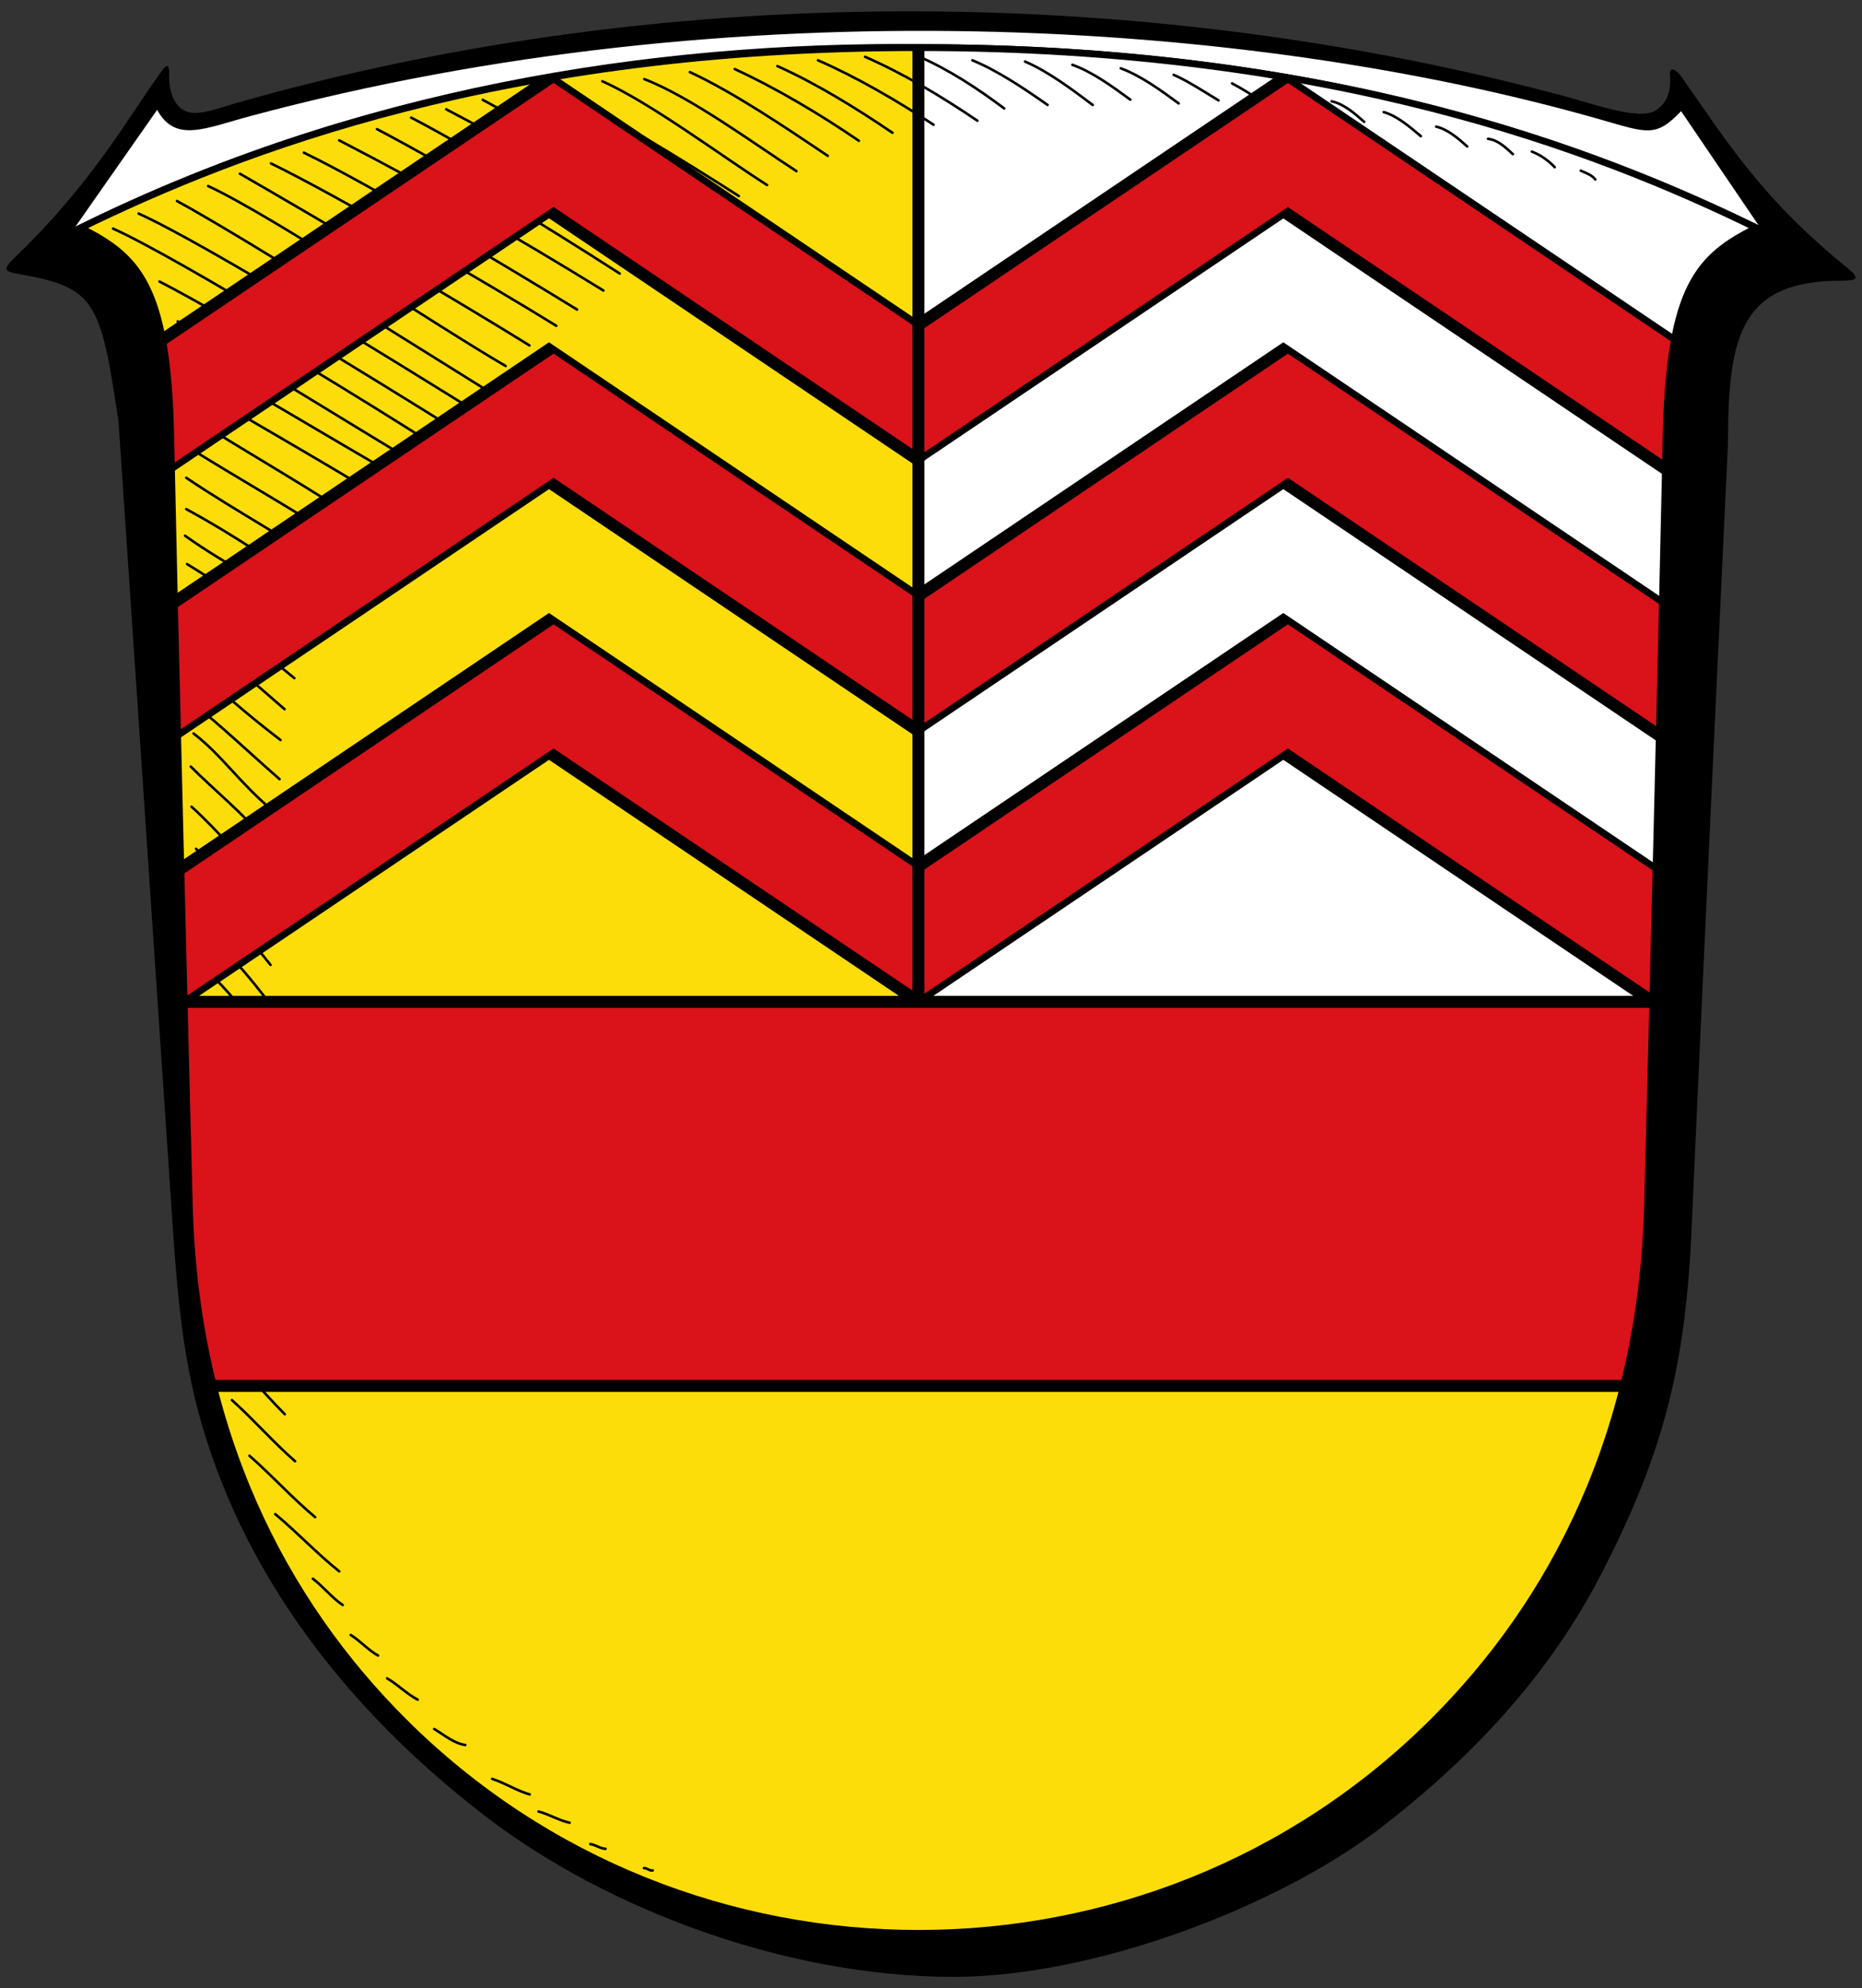
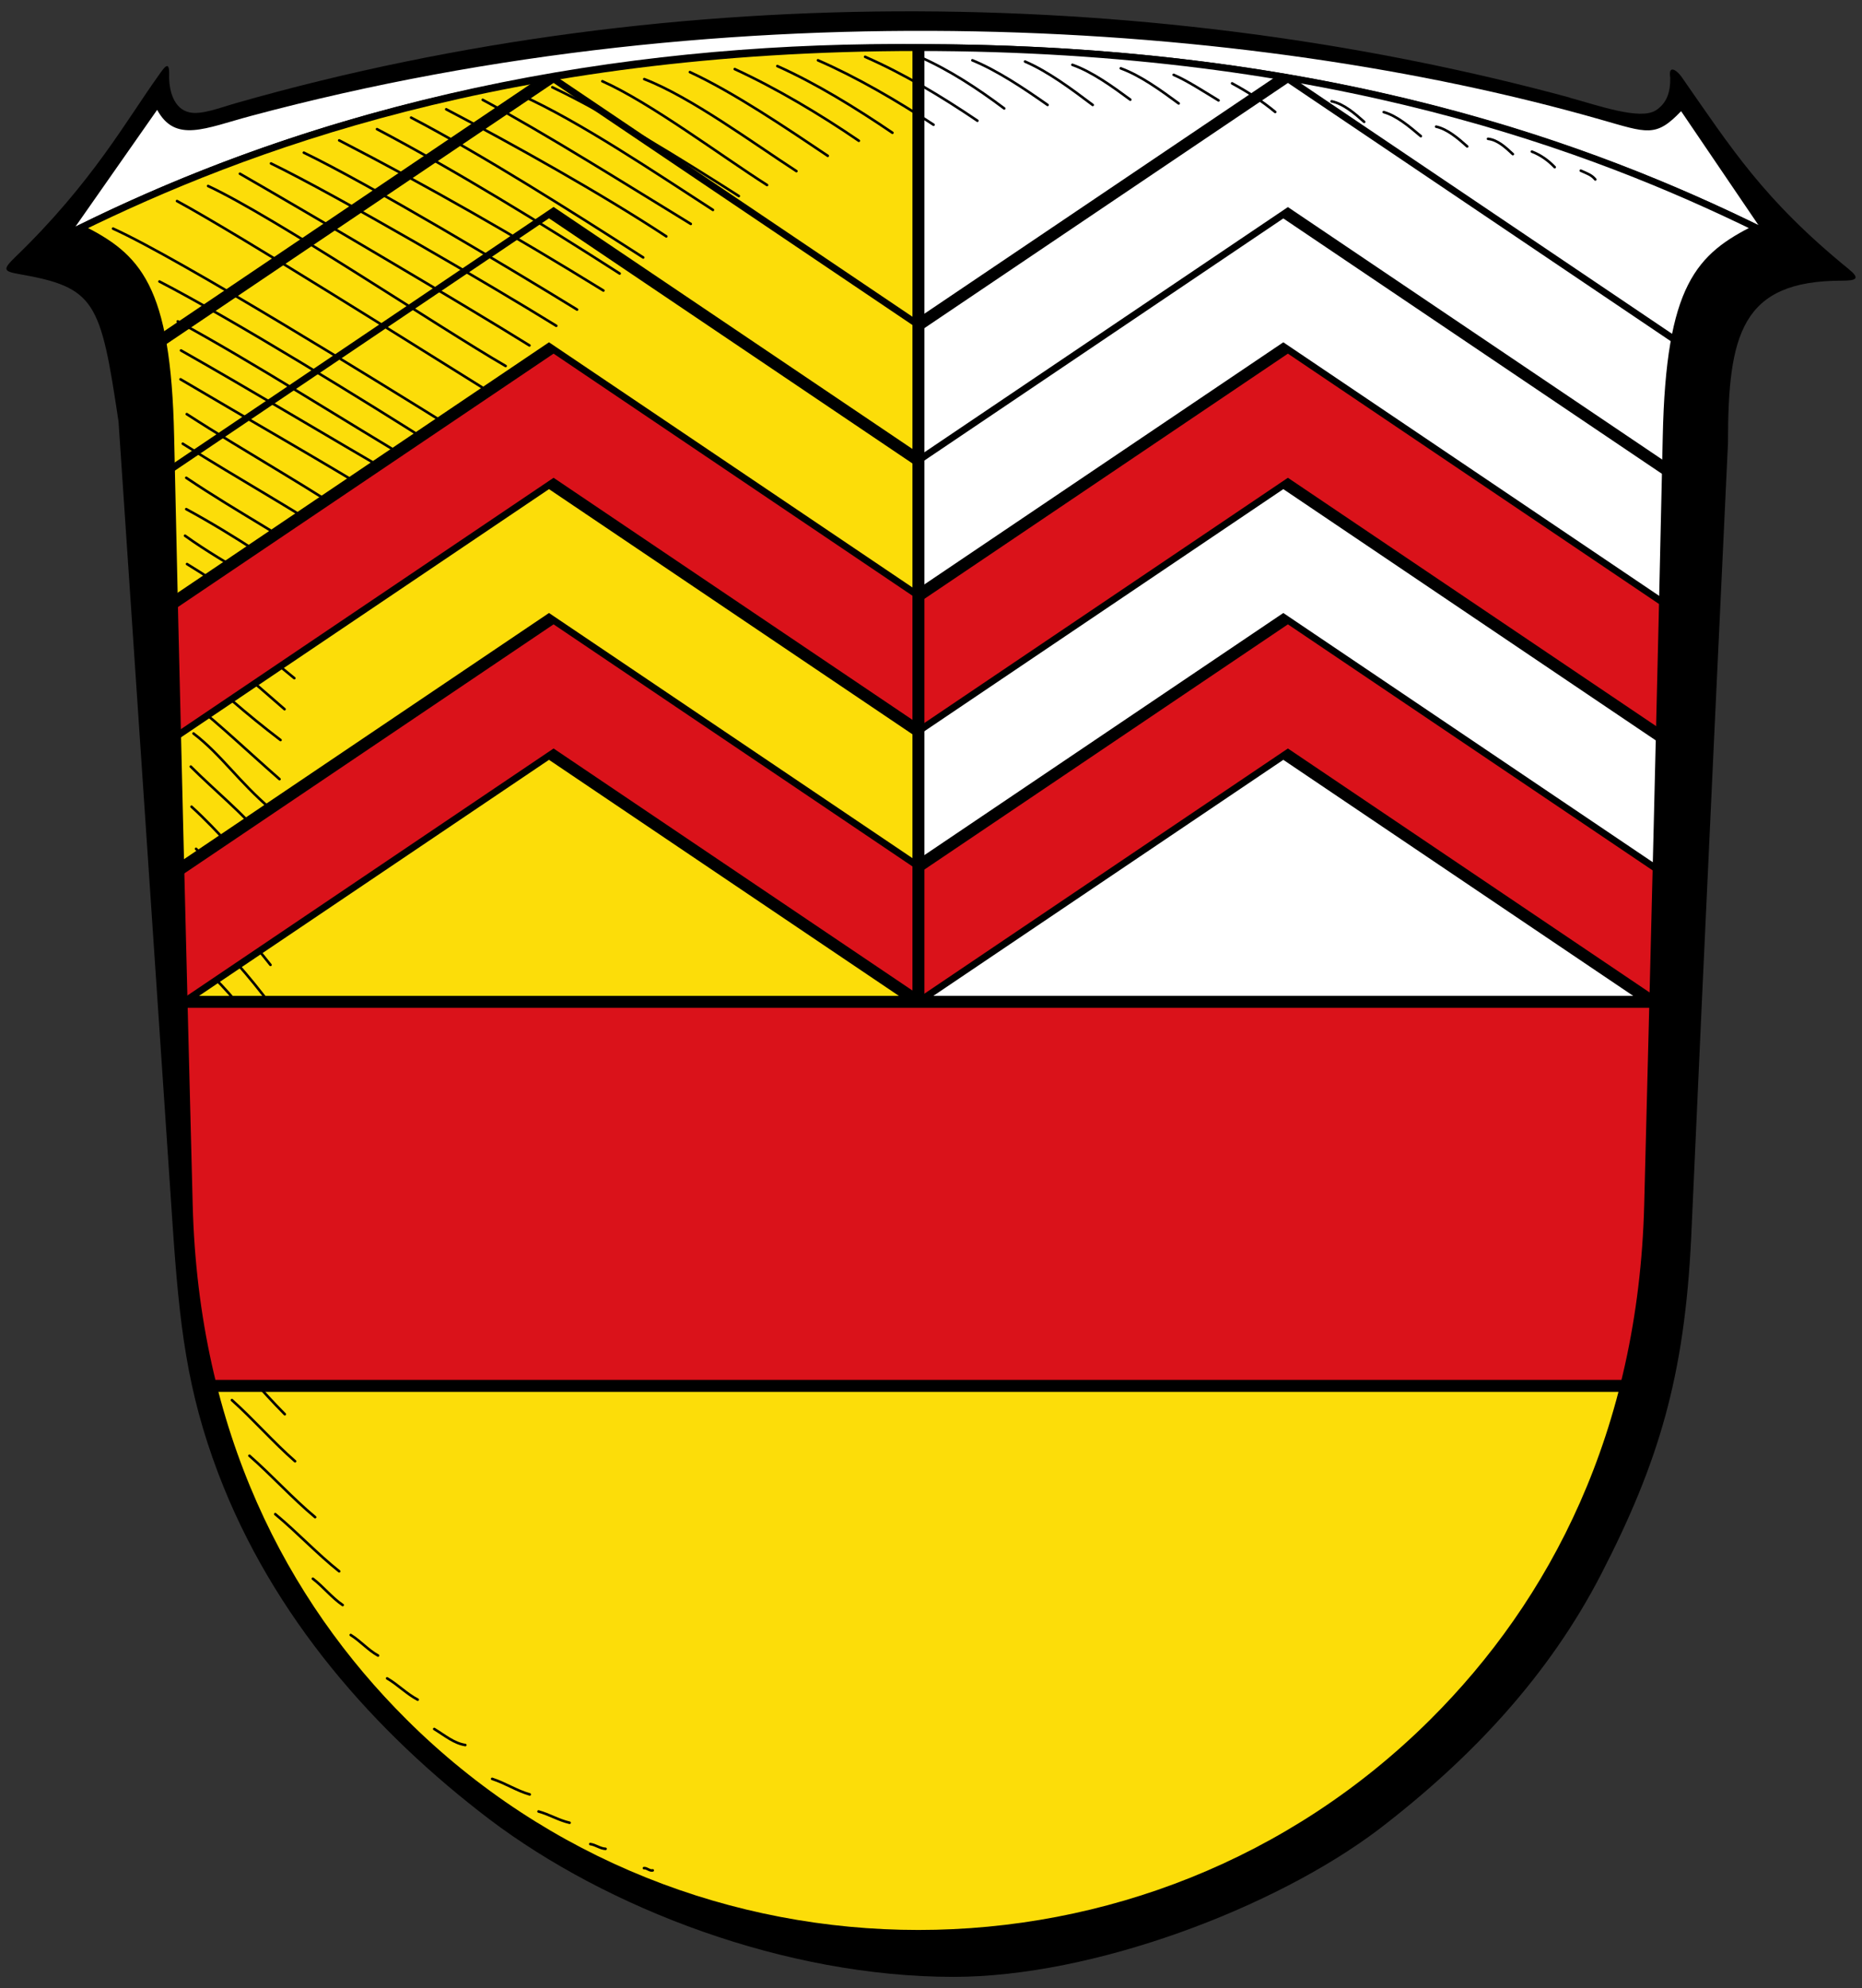
<svg xmlns="http://www.w3.org/2000/svg" version="1.1" id="Ebene_1" x="0px" y="0px" width="544.252px" height="581.102px" viewBox="0 0 544.252 581.102" style="enable-background:new 0 0 544.252 581.102;" xml:space="preserve">
  <rect x="0" y="0" width="544.252" height="581.102" fill="#333333" stroke="none" />
  <path id="XMLID_157_" d="M458.834,28.566c8.271,2.24,20.553,6.641,25.154,3.684c3.131-2.006,4.307-5.221,4.209-9.586  c-0.586-3.75,1.713-2.314,3.18-0.387c14.684,21.029,23.98,35.984,48.939,56.33c3.426,2.789,2.449,3.426-1.957,3.426  c-29.363,0-33.279,15.66-33.279,47.471c0,0-7.34,154.943-10.766,232.462c-1.957,40.18-9.395,65.336-26.328,98.174  c-15.223,29.463-37.586,53.541-65.041,74.584c-30.441,23.002-83.443,43.066-124.211,43.066c-49.381,0-101.308-20.064-135.613-46.004  c-33.474-25.447-63.327-59.019-79.33-101.158c-9.152-24.176-11.354-43.164-13.37-73.066L34.643,123.191  C29.377,87.906,27.908,83.99,5.396,80.076c-4.406-0.785-4.614-1.371-0.98-4.895c22.616-21.828,32.521-40.053,42.089-53.344  c1.469-2.076,3.044-4.436,2.937-0.031c-0.122,4.943,1.479,9.998,5.833,11.012c3.573,0.842,8.907-1.311,13.753-2.691  C199.206-7.066,340.154-3.641,458.834,28.521v0.029V28.566z" />
  <path id="XMLID_156_" style="fill:#FCDD09;" d="M474.547,405.051c-10.22,40.72-30.6,73.18-55.79,98.25  c-41.51,41.32-95.92,61.78-150.3,61.78s-108.79-20.46-150.3-61.78c-25.19-25.07-45.57-57.53-55.79-98.25H474.547z" />
  <path id="XMLID_155_" style="fill:#FCDD09;" d="M268.457,13.901v278.91H53.817c-1.39-55.29-3.02-122.99-3.91-165.11  c-0.94-44.33-9.74-52.74-26.39-61.08C70.587,43.622,147.837,13.901,268.457,13.901z" />
  <path id="XMLID_154_" style="fill:#FFFFFF;" d="M513.397,66.622c-16.65,8.34-25.45,16.75-26.38,61.08  c-0.89,42.12-2.53,109.82-3.92,165.11h-214.64V13.901C389.087,13.901,466.337,43.622,513.397,66.622z" />
  <g id="XMLID_67_">
    <g id="Schraffur_42_">
      <path id="XMLID_153_" style="fill:none;stroke:#000000;stroke-width:0.75;stroke-linecap:round;stroke-linejoin:round;" d="    M176.067,23.75c13.994,6.229,34.877,21.908,48.139,30.334" />
      <path id="XMLID_152_" style="fill:none;stroke:#000000;stroke-width:0.75;stroke-linecap:round;stroke-linejoin:round;" d="    M188.314,23.125c13.553,5.201,32.018,18.83,44.473,26.891" />
      <path id="XMLID_151_" style="fill:none;stroke:#000000;stroke-width:0.75;stroke-linecap:round;stroke-linejoin:round;" d="    M201.647,21.072c12.823,5.936,28.063,16.266,40.3,24.473" />
      <path id="XMLID_150_" style="fill:none;stroke:#000000;stroke-width:0.75;stroke-linecap:round;stroke-linejoin:round;" d="    M214.762,20.194c12.09,5.568,24.913,13.189,36.271,20.955" />
      <path id="XMLID_149_" style="fill:none;stroke:#000000;stroke-width:0.75;stroke-linecap:round;stroke-linejoin:round;" d="    M227.219,19.315c11.43,5.129,22.933,12.236,33.632,19.49" />
      <path id="XMLID_148_" style="fill:none;stroke:#000000;stroke-width:0.75;stroke-linecap:round;stroke-linejoin:round;" d="    M239.09,17.629c11.281,4.91,23.226,11.869,33.777,18.83" />
      <path id="XMLID_147_" style="fill:none;stroke:#000000;stroke-width:0.75;stroke-linecap:round;stroke-linejoin:round;" d="    M252.864,16.604c11.357,4.983,22.199,11.502,32.825,18.684" />
      <path id="XMLID_146_" style="fill:none;stroke:#000000;stroke-width:0.75;stroke-linecap:round;stroke-linejoin:round;" d="    M268.763,16.604c8.645,3.809,16.853,9.158,24.767,15.094" />
      <path id="XMLID_145_" style="fill:none;stroke:#000000;stroke-width:0.75;stroke-linecap:round;stroke-linejoin:round;" d="    M313.458,18.947c5.79,2.051,11.65,6.303,16.926,10.186" />
      <path id="XMLID_144_" style="fill:none;stroke:#000000;stroke-width:0.75;stroke-linecap:round;stroke-linejoin:round;" d="    M152.263,27.801c17.145,7.691,39.565,22.859,56.126,33.557" />
      <path id="XMLID_143_" style="fill:none;stroke:#000000;stroke-width:0.75;stroke-linecap:round;stroke-linejoin:round;" d="    M284.223,17.629c7.326,3.004,15.094,8.207,21.98,13.043" />
      <path id="XMLID_142_" style="fill:none;stroke:#000000;stroke-width:0.75;stroke-linecap:round;stroke-linejoin:round;" d="    M327.6,19.973c5.789,2.125,11.65,6.377,16.925,10.258" />
      <path id="XMLID_141_" style="fill:none;stroke:#000000;stroke-width:0.75;stroke-linecap:round;stroke-linejoin:round;" d="    M343.06,21.879c3.81,1.611,8.646,4.762,13.115,7.473" />
-       <path id="XMLID_140_" style="fill:none;stroke:#000000;stroke-width:0.75;stroke-linecap:round;stroke-linejoin:round;" d="    M373.979,26.83c4.25,1.172,8.28,4.396,11.87,7.254" />
      <path id="XMLID_139_" style="fill:none;stroke:#000000;stroke-width:0.75;stroke-linecap:round;stroke-linejoin:round;" d="    M299.609,17.994c6.668,2.859,13.558,7.988,19.783,12.678" />
      <path id="XMLID_138_" style="fill:none;stroke:#000000;stroke-width:0.75;stroke-linecap:round;stroke-linejoin:round;" d="    M389.219,29.615c3.518,0.732,6.743,3.516,9.526,6.008" />
      <path id="XMLID_137_" style="fill:none;stroke:#000000;stroke-width:0.75;stroke-linecap:round;stroke-linejoin:round;" d="    M404.459,32.764c3.884,1.1,7.547,4.252,10.845,7.035" />
      <path id="XMLID_136_" style="fill:none;stroke:#000000;stroke-width:0.75;stroke-linecap:round;stroke-linejoin:round;" d="    M419.773,37.016c3.298,0.73,6.375,3.369,9.085,5.785" />
      <path id="XMLID_135_" style="fill:none;stroke:#000000;stroke-width:0.75;stroke-linecap:round;stroke-linejoin:round;" d="    M434.94,40.576c2.785,0.293,5.13,2.492,7.254,4.471" />
      <path id="XMLID_134_" style="fill:none;stroke:#000000;stroke-width:0.75;stroke-linecap:round;stroke-linejoin:round;" d="    M447.763,44.315c2.638,1.025,4.763,2.563,6.667,4.543" />
      <path id="XMLID_133_" style="fill:none;stroke:#000000;stroke-width:0.75;stroke-linecap:round;stroke-linejoin:round;" d="    M462.05,49.883c1.979,0.879,3.151,1.244,4.251,2.565" />
      <path id="XMLID_132_" style="fill:none;stroke:#000000;stroke-width:0.75;stroke-linecap:round;stroke-linejoin:round;" d="    M360.131,24.371c4.47,2.416,8.718,5.127,12.602,8.352" />
      <path id="XMLID_131_" style="fill:none;stroke:#000000;stroke-width:0.75;stroke-linecap:round;stroke-linejoin:round;" d="    M130.429,31.945c19.416,10.184,45.28,24.619,64.331,37.148" />
      <path id="XMLID_130_" style="fill:none;stroke:#000000;stroke-width:0.75;stroke-linecap:round;stroke-linejoin:round;" d="    M120.162,34.373c20.662,10.769,47.552,27.844,67.848,40.885" />
      <path id="XMLID_129_" style="fill:none;stroke:#000000;stroke-width:0.75;stroke-linecap:round;stroke-linejoin:round;" d="    M161.442,25.502c16.047,7.621,39.054,21.906,54.513,31.799" />
      <path id="XMLID_128_" style="fill:none;stroke:#000000;stroke-width:0.75;stroke-linecap:round;stroke-linejoin:round;" d="    M110.197,37.744c22.421,11.795,48.798,27.988,70.926,42.203" />
      <path id="XMLID_127_" style="fill:none;stroke:#000000;stroke-width:0.75;stroke-linecap:round;stroke-linejoin:round;" d="    M99.143,41.031c26.377,13.627,51.069,27.769,77.227,43.889" />
      <path id="XMLID_126_" style="fill:none;stroke:#000000;stroke-width:0.75;stroke-linecap:round;stroke-linejoin:round;" d="    M79.212,47.772c19.563,9.525,64.332,35.658,83.382,47.453" />
      <path id="XMLID_125_" style="fill:none;stroke:#000000;stroke-width:0.75;stroke-linecap:round;stroke-linejoin:round;" d="    M70.128,50.776c18.976,10.916,65.575,38.32,84.626,50.189" />
      <path id="XMLID_124_" style="fill:none;stroke:#000000;stroke-width:0.75;stroke-linecap:round;stroke-linejoin:round;" d="    M51.737,58.762c18.757,10.185,72.024,43.814,89.975,54.953" />
-       <path id="XMLID_114_" style="fill:none;stroke:#000000;stroke-width:0.75;stroke-linecap:round;stroke-linejoin:round;" d="    M40.526,62.426c20.224,9.158,78.693,45.574,97.23,57.078" />
      <path id="XMLID_113_" style="fill:none;stroke:#000000;stroke-width:0.75;stroke-linecap:round;stroke-linejoin:round;" d="    M88.812,44.621c19.416,9.377,60.813,34.145,79.864,45.867" />
      <path id="XMLID_111_" style="fill:none;stroke:#000000;stroke-width:0.75;stroke-linecap:round;stroke-linejoin:round;" d="    M33.053,66.822c19.637,8.865,79.277,45.867,98.475,57.811" />
      <path id="XMLID_110_" style="fill:none;stroke:#000000;stroke-width:0.75;stroke-linecap:round;stroke-linejoin:round;" d="    M52.909,102.43c20.809,11.797,42.277,24.768,64.697,37.734" />
      <path id="XMLID_109_" style="fill:none;stroke:#000000;stroke-width:0.75;stroke-linecap:round;stroke-linejoin:round;" d="    M46.608,82.281c21.102,10.918,60.521,35.172,81.184,48.359" />
      <path id="XMLID_108_" style="fill:none;stroke:#000000;stroke-width:0.75;stroke-linecap:round;stroke-linejoin:round;" d="    M52.762,110.858c19.563,11.576,40.226,23.299,60.009,35.389" />
      <path id="XMLID_107_" style="fill:none;stroke:#000000;stroke-width:0.75;stroke-linecap:round;stroke-linejoin:round;" d="    M53.422,129.688c16.412,10.404,34.803,20.516,50.629,31.287" />
      <path id="XMLID_106_" style="fill:none;stroke:#000000;stroke-width:0.75;stroke-linecap:round;stroke-linejoin:round;" d="    M51.956,93.932c21.762,11.797,48.945,29.236,70.927,42.205" />
      <path id="XMLID_105_" style="fill:none;stroke:#000000;stroke-width:0.75;stroke-linecap:round;stroke-linejoin:round;" d="    M54.447,148.811c14.142,7.693,27.989,17,41.472,26.891" />
      <path id="XMLID_104_" style="fill:none;stroke:#000000;stroke-width:0.75;stroke-linecap:round;stroke-linejoin:round;" d="    M54.082,156.578c12.823,9.232,24.839,13.994,37.441,25.938" />
      <path id="XMLID_103_" style="fill:none;stroke:#000000;stroke-width:0.75;stroke-linecap:round;stroke-linejoin:round;" d="    M54.593,121.041c17.293,11.211,37.149,22.129,54.513,34.145" />
      <path id="XMLID_102_" style="fill:none;stroke:#000000;stroke-width:0.75;stroke-linecap:round;stroke-linejoin:round;" d="    M54.668,164.858c11.063,6.814,24.399,15.754,34.655,24.838" />
      <path id="XMLID_101_" style="fill:none;stroke:#000000;stroke-width:0.75;stroke-linecap:round;stroke-linejoin:round;" d="    M55.987,194.092c7.252,6.814,15.899,14.508,26.011,22.201" />
      <path id="XMLID_100_" style="fill:none;stroke:#000000;stroke-width:0.75;stroke-linecap:round;stroke-linejoin:round;" d="    M54.447,172.918c10.479,7.838,20.736,16.432,31.581,25.297" />
      <path id="XMLID_99_" style="fill:none;stroke:#000000;stroke-width:0.75;stroke-linecap:round;stroke-linejoin:round;" d="    M56.352,205.522c8.427,6.742,16.633,14.582,25.352,22.201" />
      <path id="XMLID_98_" style="fill:none;stroke:#000000;stroke-width:0.75;stroke-linecap:round;stroke-linejoin:round;" d="    M56.573,214.389c8.061,6.154,13.115,13.994,22.566,22.055" />
      <path id="XMLID_97_" style="fill:none;stroke:#000000;stroke-width:0.75;stroke-linecap:round;stroke-linejoin:round;" d="    M55.766,224.059c7.107,7.109,15.021,13.41,21.834,21.543" />
      <path id="XMLID_96_" style="fill:none;stroke:#000000;stroke-width:0.75;stroke-linecap:round;stroke-linejoin:round;" d="    M55.987,235.783c8.205,7.473,13.701,14.654,23.08,23.373" />
      <path id="XMLID_95_" style="fill:none;stroke:#000000;stroke-width:0.75;stroke-linecap:round;stroke-linejoin:round;" d="    M55.987,184.346c9.524,7.547,17.584,14.582,27.184,22.936" />
      <path id="XMLID_94_" style="fill:none;stroke:#000000;stroke-width:0.75;stroke-linecap:round;stroke-linejoin:round;" d="    M57.891,270.221c7.768,6.74,14.874,15.02,21.615,23.959" />
      <path id="XMLID_93_" style="fill:none;stroke:#000000;stroke-width:0.75;stroke-linecap:round;stroke-linejoin:round;" d="    M57.891,281.502c6.301,5.203,11.943,11.871,17.146,19.125" />
      <path id="XMLID_92_" style="fill:none;stroke:#000000;stroke-width:0.75;stroke-linecap:round;stroke-linejoin:round;" d="    M57.305,248.092c6.814,6.889,13.995,14.508,21.103,22.274" />
      <path id="XMLID_91_" style="fill:none;stroke:#000000;stroke-width:0.75;stroke-linecap:round;stroke-linejoin:round;" d="    M58.038,293.373c6.082,5.717,11.65,12.604,17.218,19.123" />
      <path id="XMLID_90_" style="fill:none;stroke:#000000;stroke-width:0.75;stroke-linecap:round;stroke-linejoin:round;" d="    M58.698,305.463c5.641,6.154,11.357,12.75,17.144,19.123" />
      <path id="XMLID_89_" style="fill:none;stroke:#000000;stroke-width:0.75;stroke-linecap:round;stroke-linejoin:round;" d="    M59.357,317.332c6.302,5.203,11.943,11.871,17.146,19.125" />
      <path id="XMLID_88_" style="fill:none;stroke:#000000;stroke-width:0.75;stroke-linecap:round;stroke-linejoin:round;" d="    M59.797,328.762c6.007,5.277,11.356,12.018,16.266,19.344" />
      <path id="XMLID_87_" style="fill:none;stroke:#000000;stroke-width:0.75;stroke-linecap:round;stroke-linejoin:round;" d="    M62.068,377.854c5.862,5.861,11.138,12.822,16.999,18.537" />
      <path id="XMLID_86_" style="fill:none;stroke:#000000;stroke-width:0.75;stroke-linecap:round;stroke-linejoin:round;" d="    M59.797,339.533c5.567,4.983,10.403,11.43,14.8,18.537" />
      <path id="XMLID_85_" style="fill:none;stroke:#000000;stroke-width:0.75;stroke-linecap:round;stroke-linejoin:round;" d="    M60.456,363.639c5.642,5.203,10.186,12.383,16.047,17.586" />
      <path id="XMLID_84_" style="fill:none;stroke:#000000;stroke-width:0.75;stroke-linecap:round;stroke-linejoin:round;" d="    M72.912,425.481c6.521,5.715,12.603,12.455,19.197,17.949" />
      <path id="XMLID_83_" style="fill:none;stroke:#000000;stroke-width:0.75;stroke-linecap:round;stroke-linejoin:round;" d="    M67.783,409.213c6.302,5.643,12.163,12.383,18.464,17.879" />
      <path id="XMLID_82_" style="fill:none;stroke:#000000;stroke-width:0.75;stroke-linecap:round;stroke-linejoin:round;" d="    M80.459,442.551c6.375,5.277,12.309,11.65,18.684,16.707" />
      <path id="XMLID_81_" style="fill:none;stroke:#000000;stroke-width:0.75;stroke-linecap:round;stroke-linejoin:round;" d="    M102.512,477.869c2.858,1.758,5.057,4.395,7.988,6.008" />
      <path id="XMLID_80_" style="fill:none;stroke:#000000;stroke-width:0.75;stroke-linecap:round;stroke-linejoin:round;" d="    M113.151,490.543c3.15,1.834,5.715,4.543,8.939,6.229" />
      <path id="XMLID_79_" style="fill:none;stroke:#000000;stroke-width:0.75;stroke-linecap:round;stroke-linejoin:round;" d="    M126.926,505.344c3.224,1.979,5.787,4.178,9.084,4.689" />
      <path id="XMLID_78_" style="fill:none;stroke:#000000;stroke-width:0.75;stroke-linecap:round;stroke-linejoin:round;" d="    M188.225,546.01c0.952-0.074,1.611,0.879,2.563,0.66" />
      <path id="XMLID_77_" style="fill:none;stroke:#000000;stroke-width:0.75;stroke-linecap:round;stroke-linejoin:round;" d="    M91.444,461.42c3.077,2.344,5.567,5.568,8.719,7.693" />
      <path id="XMLID_76_" style="fill:none;stroke:#000000;stroke-width:0.75;stroke-linecap:round;stroke-linejoin:round;" d="    M143.851,519.924c3.883,1.246,7.107,3.445,10.99,4.545" />
      <path id="XMLID_75_" style="fill:none;stroke:#000000;stroke-width:0.75;stroke-linecap:round;stroke-linejoin:round;" d="    M157.407,529.451c3.224,0.879,5.86,2.563,9.084,3.297" />
      <path id="XMLID_74_" style="fill:none;stroke:#000000;stroke-width:0.75;stroke-linecap:round;stroke-linejoin:round;" d="    M172.531,538.975c1.611,0.221,2.858,1.32,4.47,1.393" />
      <path id="XMLID_73_" style="fill:none;stroke:#000000;stroke-width:0.75;stroke-linecap:round;stroke-linejoin:round;" d="    M57.452,259.01c7.693,6.447,14.874,14.434,21.615,23.008" />
      <path id="XMLID_72_" style="fill:none;stroke:#000000;stroke-width:0.75;stroke-linecap:round;stroke-linejoin:round;" d="    M54.447,139.653c15.461,10.404,30.555,18.244,45.428,28.869" />
      <path id="XMLID_71_" style="fill:none;stroke:#000000;stroke-width:0.75;stroke-linecap:round;stroke-linejoin:round;" d="    M60.822,54.365c19.344,9.014,67.335,41.252,86.972,52.609" />
      <path id="XMLID_70_" style="fill:none;stroke:#000000;stroke-width:0.75;stroke-linecap:round;stroke-linejoin:round;" d="    M141.096,29.18c18.391,9.893,42.938,25.352,60.815,36.268" />
      <path id="XMLID_69_" style="fill:none;stroke:#000000;stroke-width:0.75;stroke-linecap:round;stroke-linejoin:round;" d="    M59.797,350.524c5.567,5.203,10.184,12.383,15.972,17.586" />
      <path id="XMLID_68_" style="fill:none;stroke:#000000;stroke-width:0.75;stroke-linecap:round;stroke-linejoin:round;" d="    M63.972,392.508c6.595,6.889,12.678,14.17,19.271,20.838" />
    </g>
  </g>
-   <path id="XMLID_66_" style="fill:#DA121A;" d="M489.435,99.243c-1.36,7.39-2.18,16.65-2.42,28.46c-0.07,2.99-0.13,6.1-0.2,9.33  l-111.04-74.89l-107.32,72.39l-107.32-72.39l-111.04,74.89c-0.07-3.23-0.14-6.35-0.2-9.33c-0.25-11.81-1.05-21.07-2.42-28.46  l113.65-76.66h0.01l107.32,72.38l107.32-72.38h0.01L489.435,99.243z" />
  <path id="XMLID_65_" style="fill:#DA121A;" d="M485.935,176.003c-0.29,12.45-0.6,25.58-0.93,38.94l-109.23-73.68l-107.32,72.39  l-107.32-72.39l-109.24,73.68c-0.32-13.36-0.63-26.49-0.92-38.94l110.16-74.3l107.32,72.39l107.32-72.39L485.935,176.003z" />
  <path id="XMLID_64_" style="fill:#DA121A;" d="M484.055,253.853c-0.32,13.32-0.65,26.44-0.96,38.92l-107.32-72.39l-107.32,72.39  l-107.32-72.39l-107.32,72.38c-0.31-12.48-0.64-25.59-0.96-38.9v-0.01l108.28-73.03l107.32,72.39l107.32-72.39L484.055,253.853z" />
  <line id="XMLID_63_" style="fill:none;stroke:#000000;stroke-width:3.5;stroke-miterlimit:10;" x1="268.457" y1="292.819" x2="268.457" y2="13.907" />
  <path id="XMLID_62_" style="fill:#DA121A;" d="M483.097,292.811c-0.57,22.79-1.1,43.48-1.51,59.38  c-0.49,18.98-2.95,36.58-7.04,52.86H62.367c-4.09-16.28-6.55-33.88-7.04-52.86c-0.41-15.9-0.94-36.59-1.51-59.38H483.097z" />
  <line id="XMLID_61_" style="fill:none;stroke:#000000;stroke-width:3.5;stroke-miterlimit:10;" x1="53.814" y1="292.819" x2="483.1" y2="292.819" />
  <line id="XMLID_60_" style="fill:none;stroke:#000000;stroke-width:3.5;stroke-miterlimit:10;" x1="62.364" y1="405.055" x2="474.548" y2="405.055" />
  <path id="XMLID_59_" style="fill:#FFFFFF;" d="M513.987,65.802l-0.15-0.07c-72.54-35.46-152.58-52.74-244.66-52.83  c-79.29-0.84-165.48,13.06-245.74,52.66c-0.12,0.05-1.38,0.67-1.38,0.67l23.88-34.13c5.33,9.8,14.04,5.36,27.45,1.77  c141.29-37.88,291.58-28.34,394.4,1.06c13.71,3.91,16.2,5.33,23.59-2.44L513.987,65.802z" />
  <path id="XMLID_58_" style="fill:none;stroke:#000000;stroke-width:2;stroke-miterlimit:10;" d="M268.457,565.081  c54.376,0,108.787-20.458,150.303-61.776c35.261-35.093,61.104-84.669,62.83-151.112c1.415-54.49,4.169-165.01,5.423-224.486  c0.934-44.328,9.737-52.744,26.388-61.076c-47.067-23.002-124.317-52.724-244.943-52.724S70.581,43.629,23.514,66.631  c16.65,8.332,25.453,16.748,26.388,61.076c1.253,59.476,4.007,169.996,5.423,224.486c1.726,66.444,27.569,116.02,62.83,151.112  C159.67,544.623,214.081,565.081,268.457,565.081z" />
  <path id="XMLID_57_" d="M486.847,134.982c-0.03,1.37-0.06,2.76-0.08,4.17l-111.66-75.31l-106.65,71.93v-2.41l107.99-72.84  L486.847,134.982z" />
  <path id="XMLID_56_" d="M485.057,212.892c-0.03,1.39-0.07,2.78-0.1,4.17l-109.85-74.1l-106.65,71.93v-2.41l107.99-72.84  L485.057,212.892z" />
  <path id="XMLID_55_" d="M483.147,290.731c-0.01,0.7-0.03,1.4-0.05,2.09h-3.12l-104.87-70.74l-104.89,70.74h-1.76v-1.22l107.99-72.84  L483.147,290.731z" />
  <path id="XMLID_54_" d="M489.637,98.172c-0.14,0.7-0.27,1.41-0.4,2.15l-112.78-76.08l-108,72.84v-4.22l104.83-70.71h0.01  c1.65,0.28,3.27,0.55,4.89,0.84L489.637,98.172z" />
  <path id="XMLID_53_" d="M485.957,174.822c-0.02,0.79-0.04,1.58-0.06,2.37l-109.45-73.83l-107.99,72.84v-4.22l106.65-71.94  L485.957,174.822z" />
  <path id="XMLID_52_" d="M484.087,252.672c-0.01,0.79-0.03,1.59-0.05,2.38l-107.59-72.57l-107.99,72.84v-4.22l106.65-71.94  L484.087,252.672z" />
  <g id="XMLID_45_">
    <path id="XMLID_51_" d="M268.457,132.411v4.23l-107.99-72.84l-110.34,74.42c-0.02-0.8-0.04-1.6-0.05-2.38l111.73-75.36   L268.457,132.411z" />
    <path id="XMLID_50_" d="M268.457,172.881v2.42l-106.65-71.94l-110.78,74.72c-0.03-1.4-0.06-2.78-0.1-4.16l109.54-73.88   L268.457,172.881z" />
    <path id="XMLID_49_" d="M268.457,211.571v4.23l-107.99-72.84l-108.53,73.2c-0.02-0.79-0.04-1.58-0.06-2.37l109.93-74.15   L268.457,211.571z" />
    <path id="XMLID_48_" d="M268.457,290.691v2.12h-3.13l-104.86-70.73l-104.87,70.73h-1.78c-0.01-0.4-0.02-0.79-0.03-1.19   l108.02-72.86L268.457,290.691z" />
    <path id="XMLID_47_" d="M268.457,252.001v2.42l-106.65-71.94l-108.91,73.46c-0.03-1.39-0.06-2.77-0.1-4.16l107.67-72.62   L268.457,252.001z" />
    <path id="XMLID_46_" d="M268.457,93.761v2.42l-106.65-71.94l-114,76.89c-0.21-1.31-0.45-2.56-0.69-3.75l109.8-74.07   c1.86-0.33,3.74-0.66,5.64-0.979L268.457,93.761z" />
  </g>
  <g id="XMLID_21_">
</g>
  <g id="XMLID_22_">
</g>
  <g id="XMLID_23_">
</g>
  <g id="XMLID_24_">
</g>
  <g id="XMLID_25_">
</g>
  <g id="XMLID_26_">
</g>
</svg>